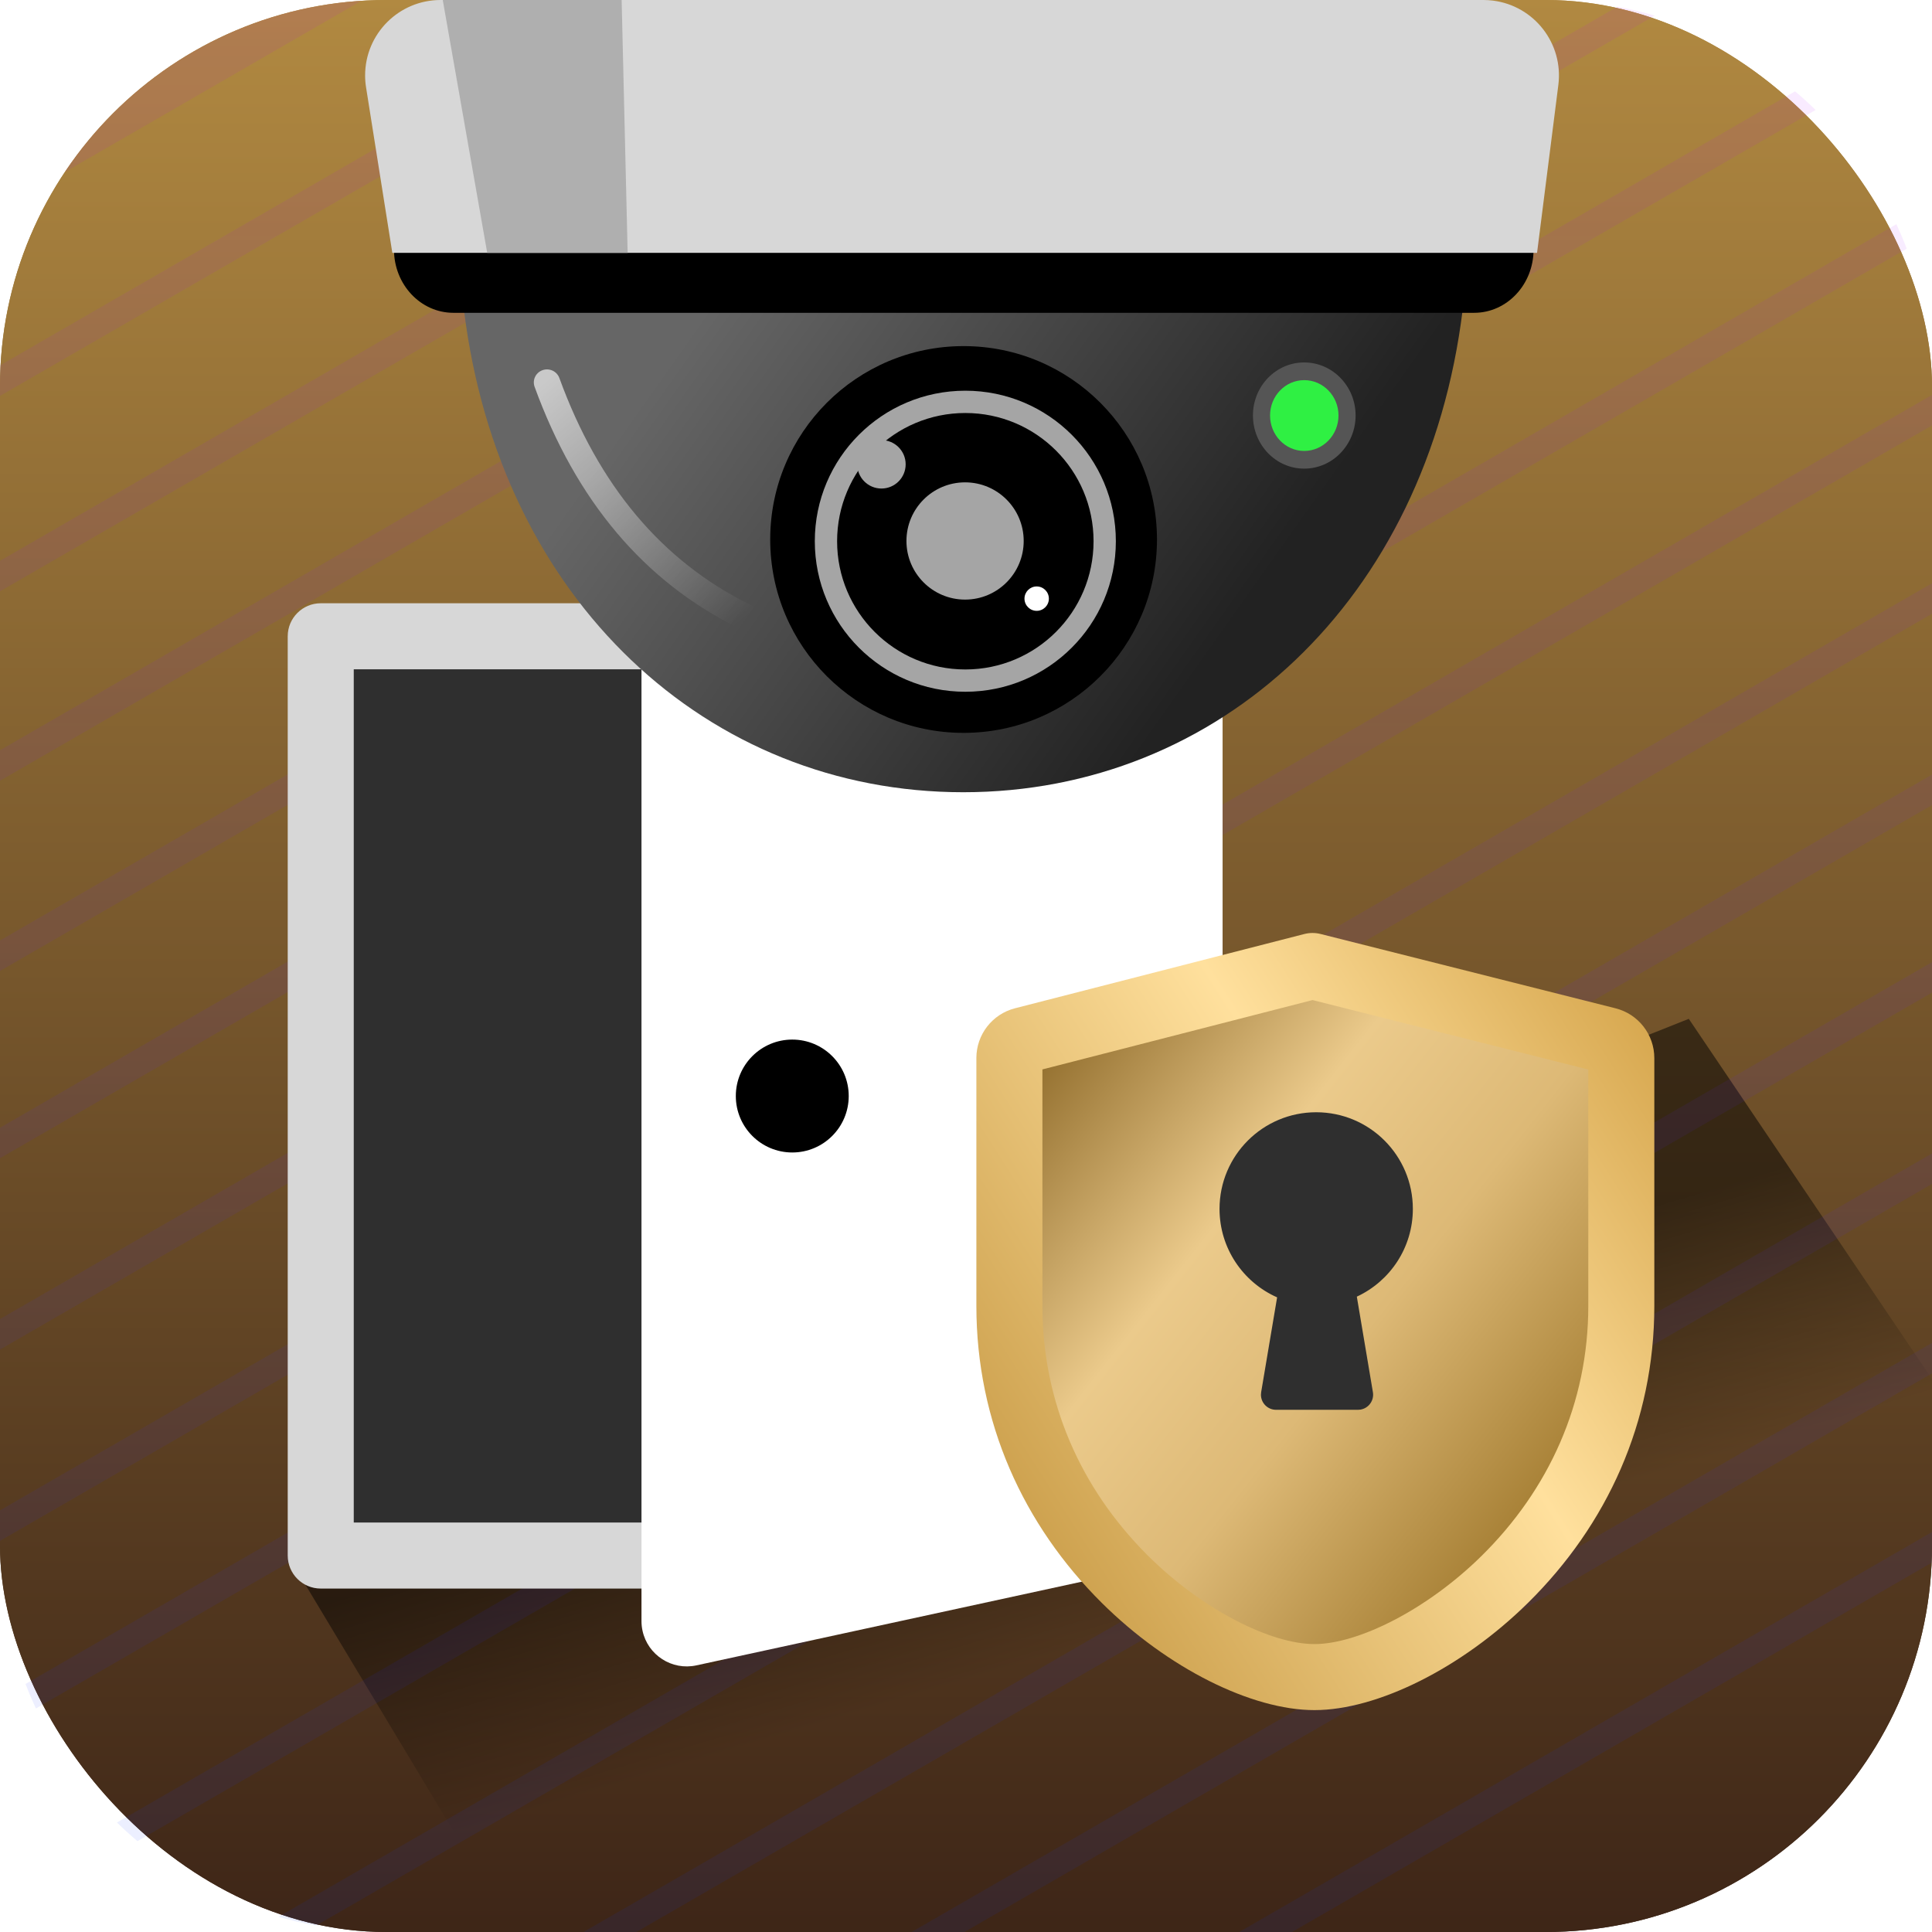
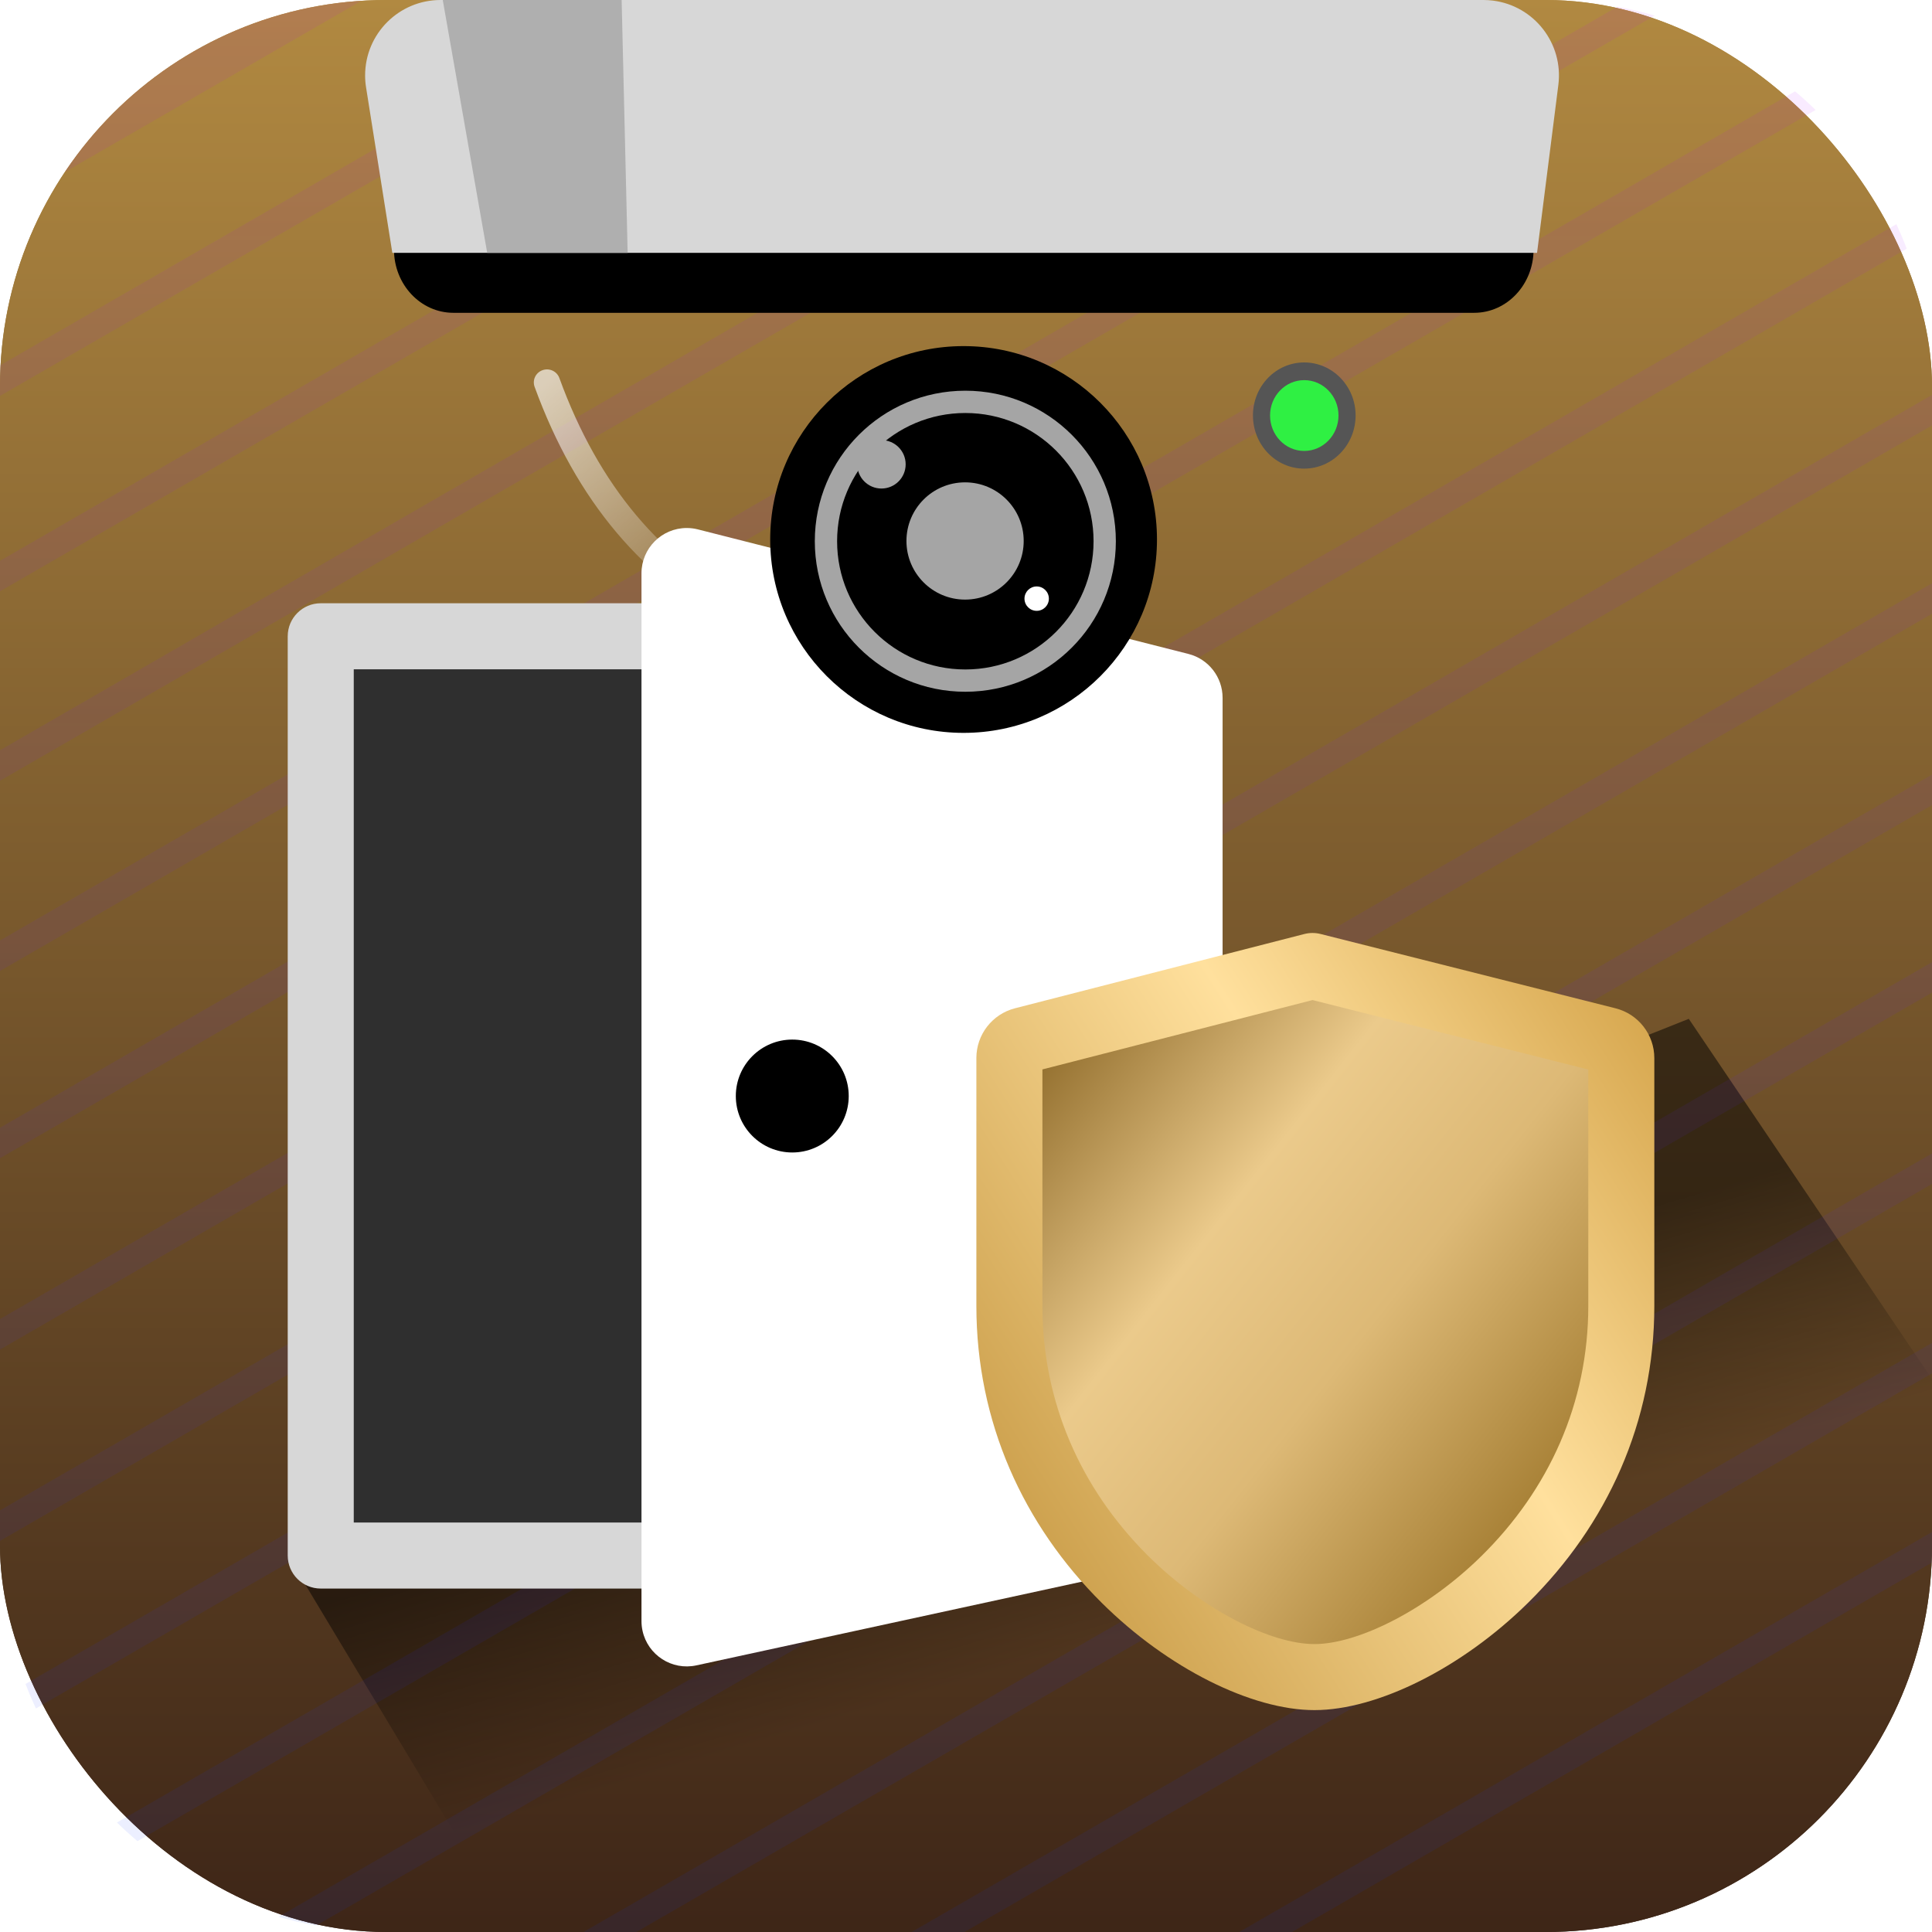
<svg xmlns="http://www.w3.org/2000/svg" xmlns:xlink="http://www.w3.org/1999/xlink" width="640px" height="640px" viewBox="0 0 640 640" version="1.1">
  <title>qvr_access_control</title>
  <desc>Created with Sketch.</desc>
  <defs>
    <linearGradient x1="51.844%" y1="100%" x2="51.844%" y2="0.174%" id="linearGradient-1">
      <stop stop-color="#3D2517" offset="0%" />
      <stop stop-color="#B18941" offset="99.942%" />
    </linearGradient>
    <linearGradient x1="51.844%" y1="100%" x2="51.844%" y2="0.232%" id="linearGradient-2">
      <stop stop-color="#3D2517" offset="0%" />
      <stop stop-color="#B18941" offset="99.942%" />
    </linearGradient>
    <rect id="path-3" x="0" y="0" width="640" height="640" rx="128" />
    <linearGradient x1="41.545%" y1="42.902%" x2="53.614%" y2="65.618%" id="linearGradient-4">
      <stop stop-color="#000000" stop-opacity="0.5" offset="0%" />
      <stop stop-color="#000000" stop-opacity="0" offset="100%" />
    </linearGradient>
    <linearGradient x1="50%" y1="0%" x2="50%" y2="100%" id="linearGradient-5">
      <stop stop-color="#B900FF" offset="0%" />
      <stop stop-color="#0032FF" offset="100%" />
    </linearGradient>
    <linearGradient x1="10.836%" y1="38.435%" x2="78.301%" y2="61.641%" id="linearGradient-6">
      <stop stop-color="#666666" offset="0%" />
      <stop stop-color="#222222" offset="100%" />
    </linearGradient>
    <linearGradient x1="13.108%" y1="0%" x2="86.892%" y2="100%" id="linearGradient-7">
      <stop stop-color="#FFFFFF" offset="0%" />
      <stop stop-color="#FFFFFF" stop-opacity="0" offset="100%" />
    </linearGradient>
    <filter x="-42.7%" y="-37.2%" width="185.3%" height="174.4%" filterUnits="objectBoundingBox" id="filter-8">
      <feOffset dx="-15" dy="0" in="SourceAlpha" result="shadowOffsetOuter1" />
      <feGaussianBlur stdDeviation="17.5" in="shadowOffsetOuter1" result="shadowBlurOuter1" />
      <feColorMatrix values="0 0 0 0 0   0 0 0 0 0   0 0 0 0 0  0 0 0 0.5 0" type="matrix" in="shadowBlurOuter1" result="shadowMatrixOuter1" />
      <feMerge>
        <feMergeNode in="shadowMatrixOuter1" />
        <feMergeNode in="SourceGraphic" />
      </feMerge>
    </filter>
    <linearGradient x1="-1.922%" y1="16.473%" x2="76.496%" y2="88.594%" id="linearGradient-9">
      <stop stop-color="#8D6928" offset="0%" />
      <stop stop-color="#EBCA8B" offset="37.35%" />
      <stop stop-color="#DDB976" offset="63.667%" />
      <stop stop-color="#A57E33" offset="100%" />
    </linearGradient>
    <linearGradient x1="103.362%" y1="14.646%" x2="12.588%" y2="81.488%" id="linearGradient-10">
      <stop stop-color="#D6A64D" offset="0%" />
      <stop stop-color="#FFE09D" offset="44.378%" />
      <stop stop-color="#CEA24F" offset="100%" />
    </linearGradient>
  </defs>
  <g id="qvr_access_control" stroke="none" stroke-width="1" fill="none" fill-rule="evenodd">
    <rect id="bg" fill="url(#linearGradient-1)" fill-rule="nonzero" x="0" y="0" width="640" height="640" rx="128" />
    <g id="Group">
      <g id="bg" fill-rule="nonzero">
        <use fill="url(#linearGradient-2)" xlink:href="#path-3" />
        <use fill="" xlink:href="#path-3" />
      </g>
      <g id="Combined-Shape" fill-rule="nonzero">
        <path d="M559.435,337.5 L640,456.844 L640,512 C640,582.692 582.692,640 512,640 L170.294,640 L98.75,520.919 L559.435,337.5 Z" fill="url(#linearGradient-4)" />
        <path d="M640,382.093 L640,392.197 L210.792,640 L193.292,640 L640,382.093 Z M640,444.845 L640,454.949 L319.482,640 L301.981,640 L640,444.845 Z M640,507.501 L640,512 C640,513.903 639.959,515.796 639.876,517.679 L428.004,640 L410.504,640 L640,507.501 Z M520.093,639.748 C520.201,639.742 520.308,639.735 520.416,639.728 Z M640,318.716 L640,328.82 L104.691,637.883 C100.477,637.107 96.335,636.126 92.276,634.948 L640,318.716 Z M640,256.589 L640,266.693 L45.542,609.905 C43.198,607.929 40.926,605.87 38.731,603.733 L640,256.589 Z M640,193.212 L640,203.316 L11.893,565.954 C10.656,563.297 9.508,560.59 8.452,557.837 L640,193.212 Z M640,130.82 L640,140.924 L0,510.429 L0,500.325 L640,130.82 Z M631.632,82.38 L0,447.051 L0,436.948 L628.204,74.254 C629.436,76.915 630.58,79.625 631.632,82.38 Z M601.439,36.432 L0,383.674 L0,373.571 L594.645,30.253 C596.983,32.232 599.25,34.293 601.439,36.432 Z M548.142,5.174 L0,321.644 L0,311.54 L535.782,2.205 C539.978,2.994 544.101,3.987 548.142,5.174 Z M447.957,0 L0,258.628 L0,248.524 L430.457,0 L447.957,0 Z M339.267,0 L0,195.876 L0,185.772 L321.767,0 L339.267,0 Z M227.162,0 L0,131.152 L0,128 C0,125.629 0.065,123.273 0.192,120.934 L209.662,0 L227.162,0 Z M119.722,0.264 L21.5,56.971 C43.017,24.772 78.749,2.879 119.722,0.264 Z" fill="url(#linearGradient-5)" opacity="0.08" />
      </g>
      <g transform="translate(106.25, 0)">
        <g id="Door" transform="translate(0, 170.625)">
          <polygon id="Rectangle" fill="#2F2F2F" points="0 40.15 212.85 40.15 212.85 344.669 0 344.669" />
          <path d="M212.85,29.212 L-1.77635684e-15,29.212 C-6.041,29.212 -10.938,34.109 -10.938,40.15 L-10.938,344.669 C-10.938,350.709 -6.041,355.606 -1.77635684e-15,355.606 L212.85,355.606 C218.891,355.606 223.787,350.709 223.787,344.669 L223.787,40.15 C223.787,34.109 218.891,29.212 212.85,29.212 Z M201.912,51.087 L201.912,333.731 L10.938,333.731 L10.938,51.087 L201.912,51.087 Z" id="Rectangle" fill="#D7D7D7" fill-rule="nonzero" />
          <path d="M124.941,4.746 L287.441,46.004 C294.093,47.693 298.75,53.68 298.75,60.543 L298.75,331.108 C298.75,338.165 293.83,344.268 286.933,345.766 L124.433,381.052 C116.337,382.81 108.35,377.672 106.592,369.576 C106.365,368.53 106.25,367.463 106.25,366.393 L106.25,19.284 C106.25,11 112.966,4.284 121.25,4.284 C122.495,4.284 123.735,4.439 124.941,4.746 Z" id="Rectangle" fill="#FFFFFF" />
          <circle id="Oval" fill="#000000" cx="156.2" cy="192.45" r="18.7" />
        </g>
        <g id="Cam" transform="translate(10, 0)">
-           <path d="M368.288,102.519 C356.461,199.09 287.353,262.437 202.83,262.437 C118.358,262.437 49.251,199.09 37.424,102.519 L368.288,102.519 Z" id="Combined-Shape" fill="url(#linearGradient-6)" />
          <path d="M391.763,82.667 C391.763,94.266 382.923,103.622 372.101,103.622 L33.926,103.622 C23.104,103.622 14.263,94.266 14.263,82.667 L391.763,82.667 Z" id="Fill-4" fill="#000000" />
          <path d="M5.008,28.919 L13.714,83.77 L13.714,83.77 L392.917,83.77 L399.972,28.146 C401.71,14.449 392.014,1.936 378.317,0.199 C377.274,0.066 376.223,5.04390377e-15 375.171,0 L29.698,0 C15.891,9.64175392e-15 4.698,11.193 4.698,25 C4.698,26.312 4.802,27.623 5.008,28.919 Z" id="Fill-1" fill="#D7D7D7" />
          <polygon id="Fill-6" fill="#AFAFAF" points="91.667 83.77 45.147 83.77 30.417 0 89.677 0" />
          <g id="Group" transform="translate(298.806, 120.062)">
            <path d="M16.972,35.178 C7.569,35.178 0,27.279 0,17.552 C0,7.884 7.569,0 16.972,0 C26.375,0 34.005,7.884 34.005,17.552 C34.005,27.279 26.375,35.178 16.972,35.178 Z" id="Fill" fill="#555555" />
            <path d="M16.982,29.315 C10.714,29.315 5.668,24.049 5.668,17.564 C5.668,11.119 10.714,5.863 16.982,5.863 C23.251,5.863 28.338,11.119 28.338,17.564 C28.338,24.049 23.251,29.315 16.982,29.315 Z" id="Fill" fill="#2FF043" />
          </g>
          <path d="M63.467,122.627 C65.733,121.821 68.23,122.982 69.046,125.222 C82.061,160.941 103.048,185.866 132.068,200.231 C134.221,201.296 135.093,203.886 134.015,206.014 C132.937,208.143 130.318,209.004 128.165,207.939 C97.048,192.536 74.586,165.86 60.844,128.143 C60.028,125.904 61.202,123.434 63.467,122.627 Z" id="Path-16" fill="url(#linearGradient-7)" fill-rule="nonzero" opacity="0.647" />
          <g id="Group" transform="translate(138.889, 114.651)">
            <circle id="Path" fill="#000000" cx="64.062" cy="64.062" r="64.062" />
            <path d="M64.639,14.775 C37.1,14.775 14.775,37.1 14.775,64.639 C14.775,92.178 37.1,114.503 64.639,114.503 C92.178,114.503 114.503,92.178 114.503,64.639 C114.503,37.1 92.178,14.775 64.639,14.775 Z M64.639,22.162 C88.098,22.162 107.116,41.179 107.116,64.639 C107.116,88.098 88.098,107.116 64.639,107.116 C41.179,107.116 22.162,88.098 22.162,64.639 C22.162,41.179 41.179,22.162 64.639,22.162 Z" id="Path" fill="#A5A5A5" fill-rule="nonzero" />
            <circle id="Combined-Shape" fill="#A5A5A5" cx="64.553" cy="64.553" r="19.42" />
            <circle id="Combined-Shape" fill="#A5A5A5" cx="36.851" cy="39.159" r="8.022" />
            <circle id="Combined-Shape" fill="#FFFFFF" cx="88.274" cy="83.657" r="4.04" />
          </g>
        </g>
        <g id="Security" filter="url(#filter-8)" transform="translate(232.125, 309)">
          <path d="M18.298,34.9 L111.412,11 L111.412,11 L206.363,34.924 C210.678,36.011 213.702,39.892 213.702,44.342 C213.702,70.757 213.702,97.172 213.702,123.587 C213.702,201.187 144.707,246.558 112.043,246.558 C79.379,246.558 11,201.187 11,123.587 C11,97.16 11,70.734 11,44.308 C11,39.874 14.003,36.002 18.298,34.9 Z" id="Rectangle" fill="url(#linearGradient-9)" />
          <path d="M108.692,0.406 L12.842,25.008 C5.321,26.939 0.062,33.718 0.062,41.482 L0.062,123.587 C0.062,162.084 15.601,196.134 41.563,221.931 C63.422,243.651 91.294,257.496 112.043,257.496 C132.794,257.496 160.814,243.65 182.803,221.959 C208.969,196.147 224.64,162.092 224.64,123.587 L224.64,41.504 C224.64,33.711 219.344,26.915 211.787,25.011 L114.084,0.394 C112.314,-0.052 110.46,-0.048 108.692,0.406 Z M111.436,22.285 L202.765,45.296 L202.765,123.587 C202.765,155.94 189.619,184.508 167.441,206.386 C149.235,224.345 126.416,235.621 112.043,235.621 C97.702,235.621 75.053,224.37 56.982,206.414 L56.324,205.756 C34.72,183.98 21.938,155.648 21.938,123.587 L21.938,45.258 L111.436,22.285 Z" id="Rectangle" fill="url(#linearGradient-10)" fill-rule="nonzero" />
-           <path d="M112.63,59.448 C130.314,59.448 144.65,73.784 144.65,91.468 C144.65,104.345 137.05,115.446 126.091,120.53 L131.418,152.185 C131.876,154.908 130.04,157.487 127.317,157.946 C127.043,157.992 126.765,158.015 126.487,158.015 L99.329,158.015 C96.568,158.015 94.329,155.776 94.329,153.015 C94.329,152.737 94.352,152.459 94.398,152.185 L99.686,120.765 C88.449,115.793 80.609,104.546 80.609,91.468 C80.609,73.784 94.945,59.448 112.63,59.448 Z" id="Combined-Shape" fill="#2F2F2F" />
        </g>
      </g>
    </g>
  </g>
</svg>